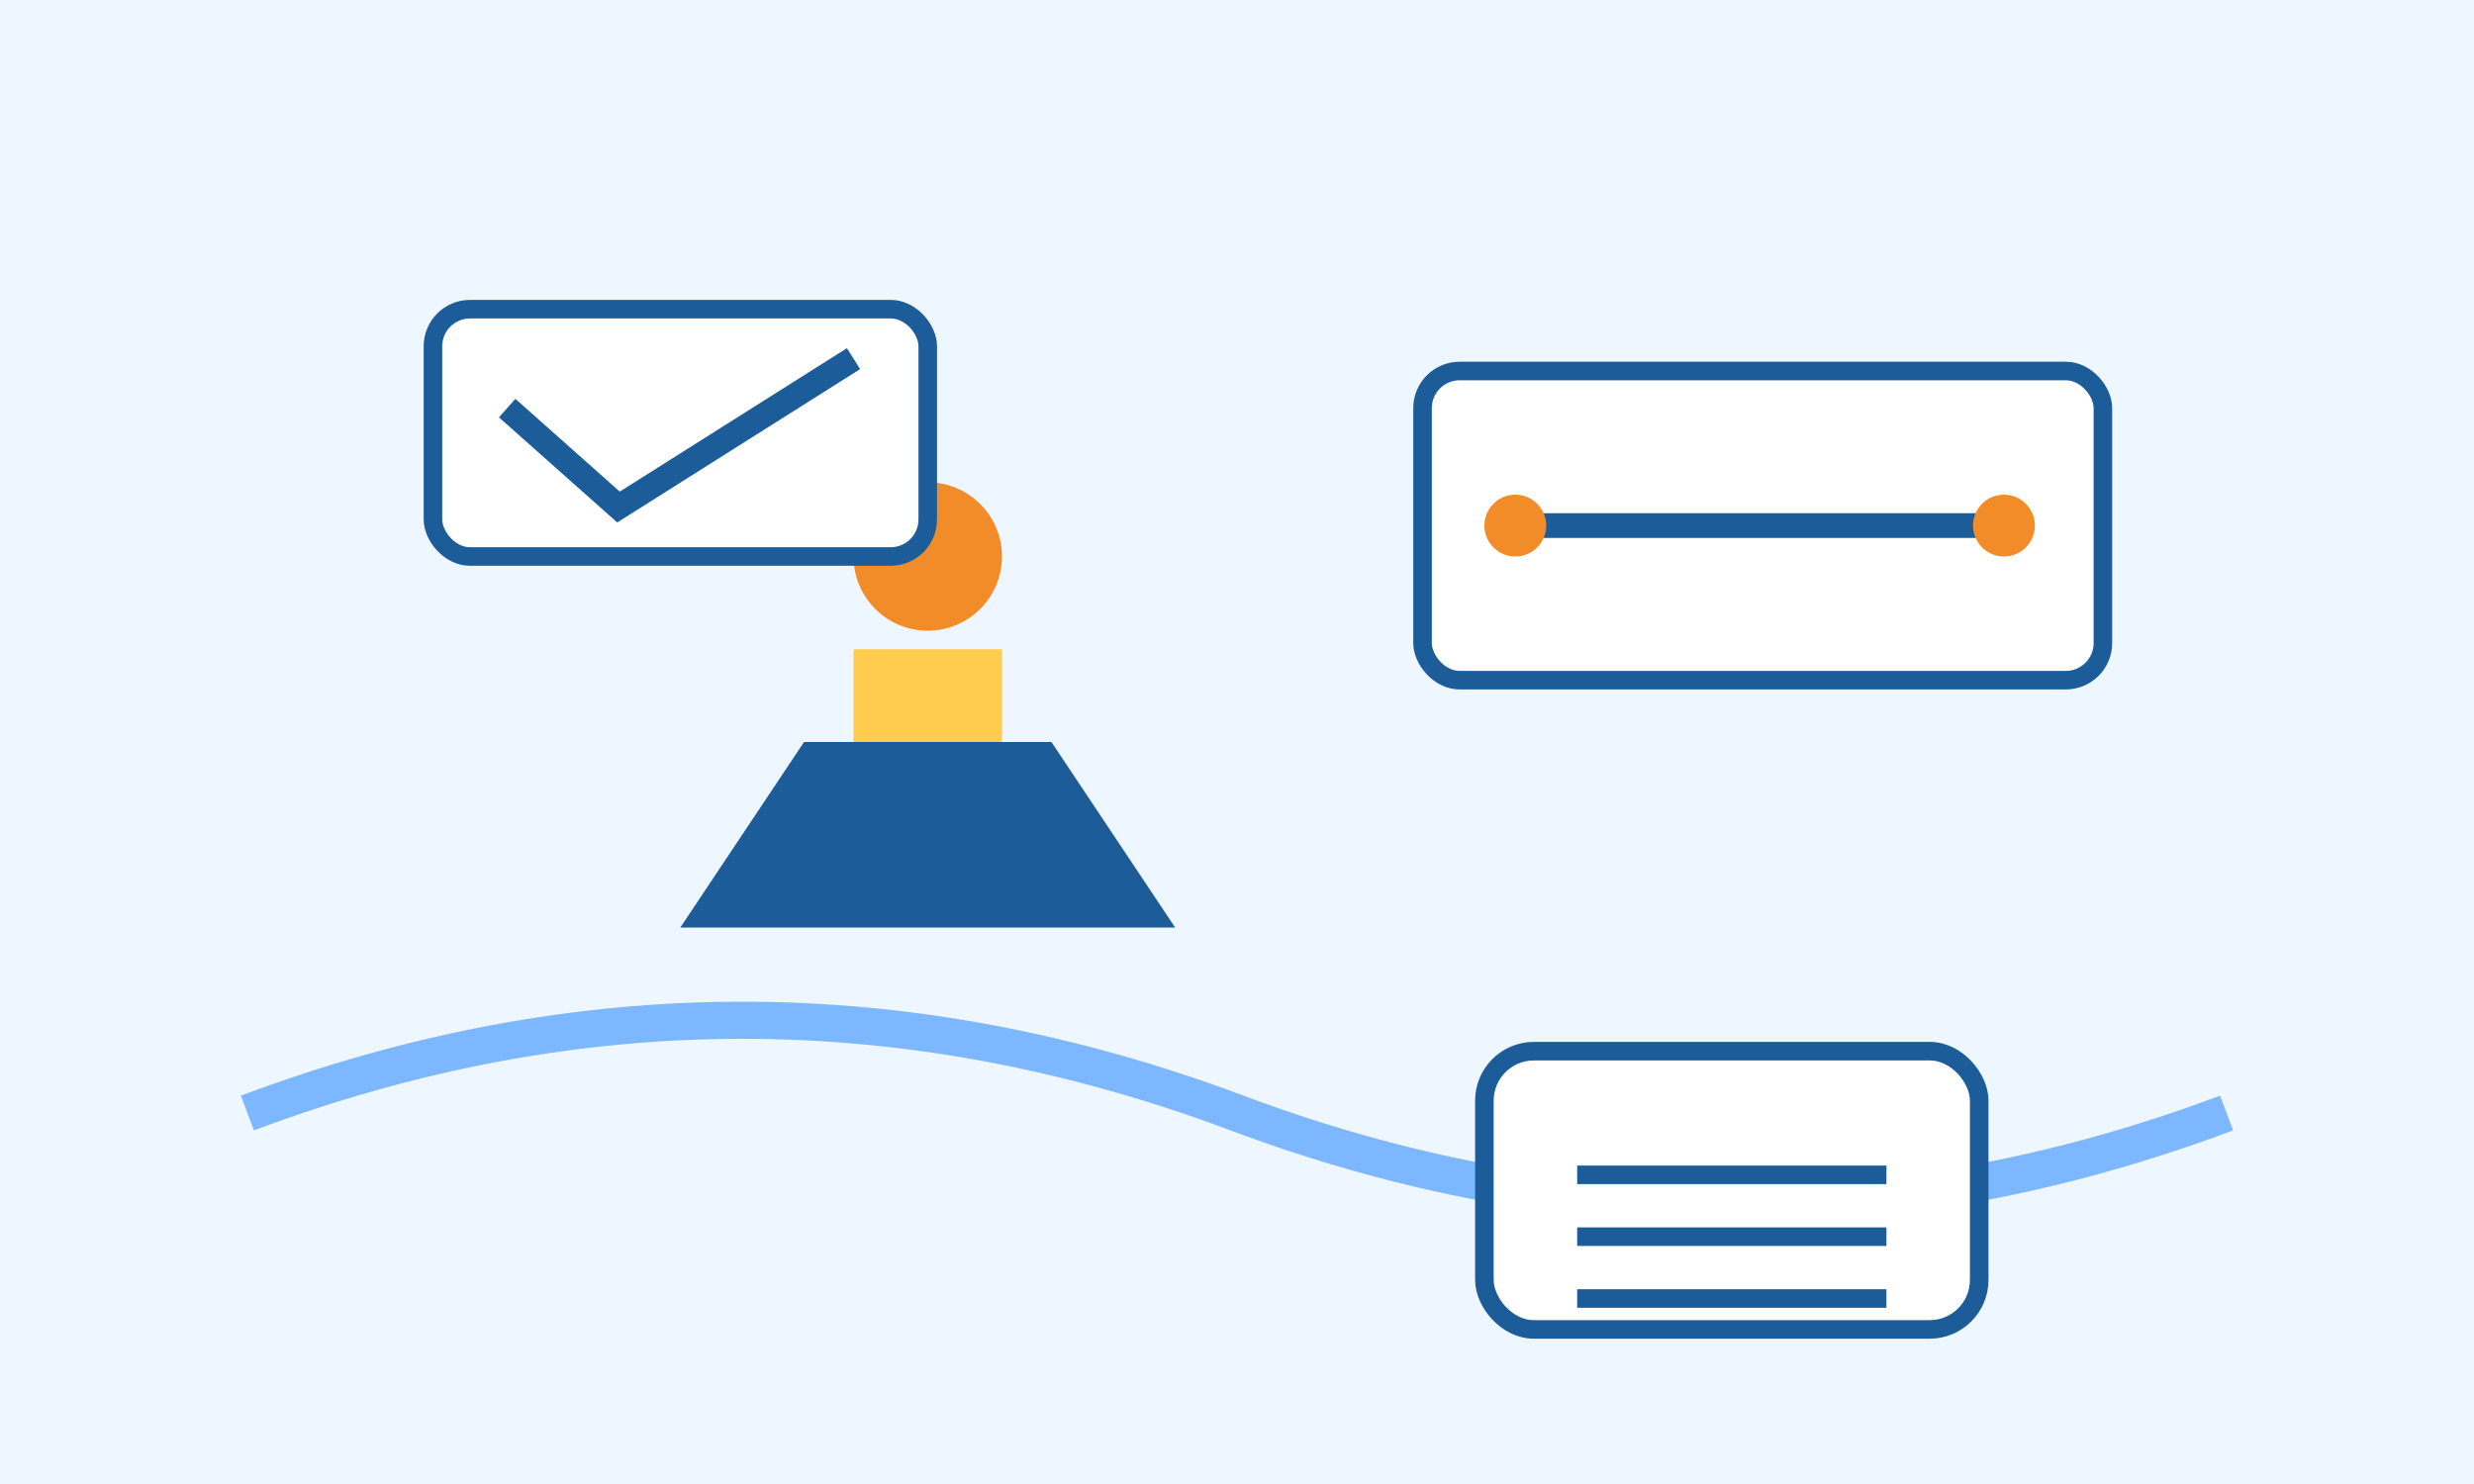
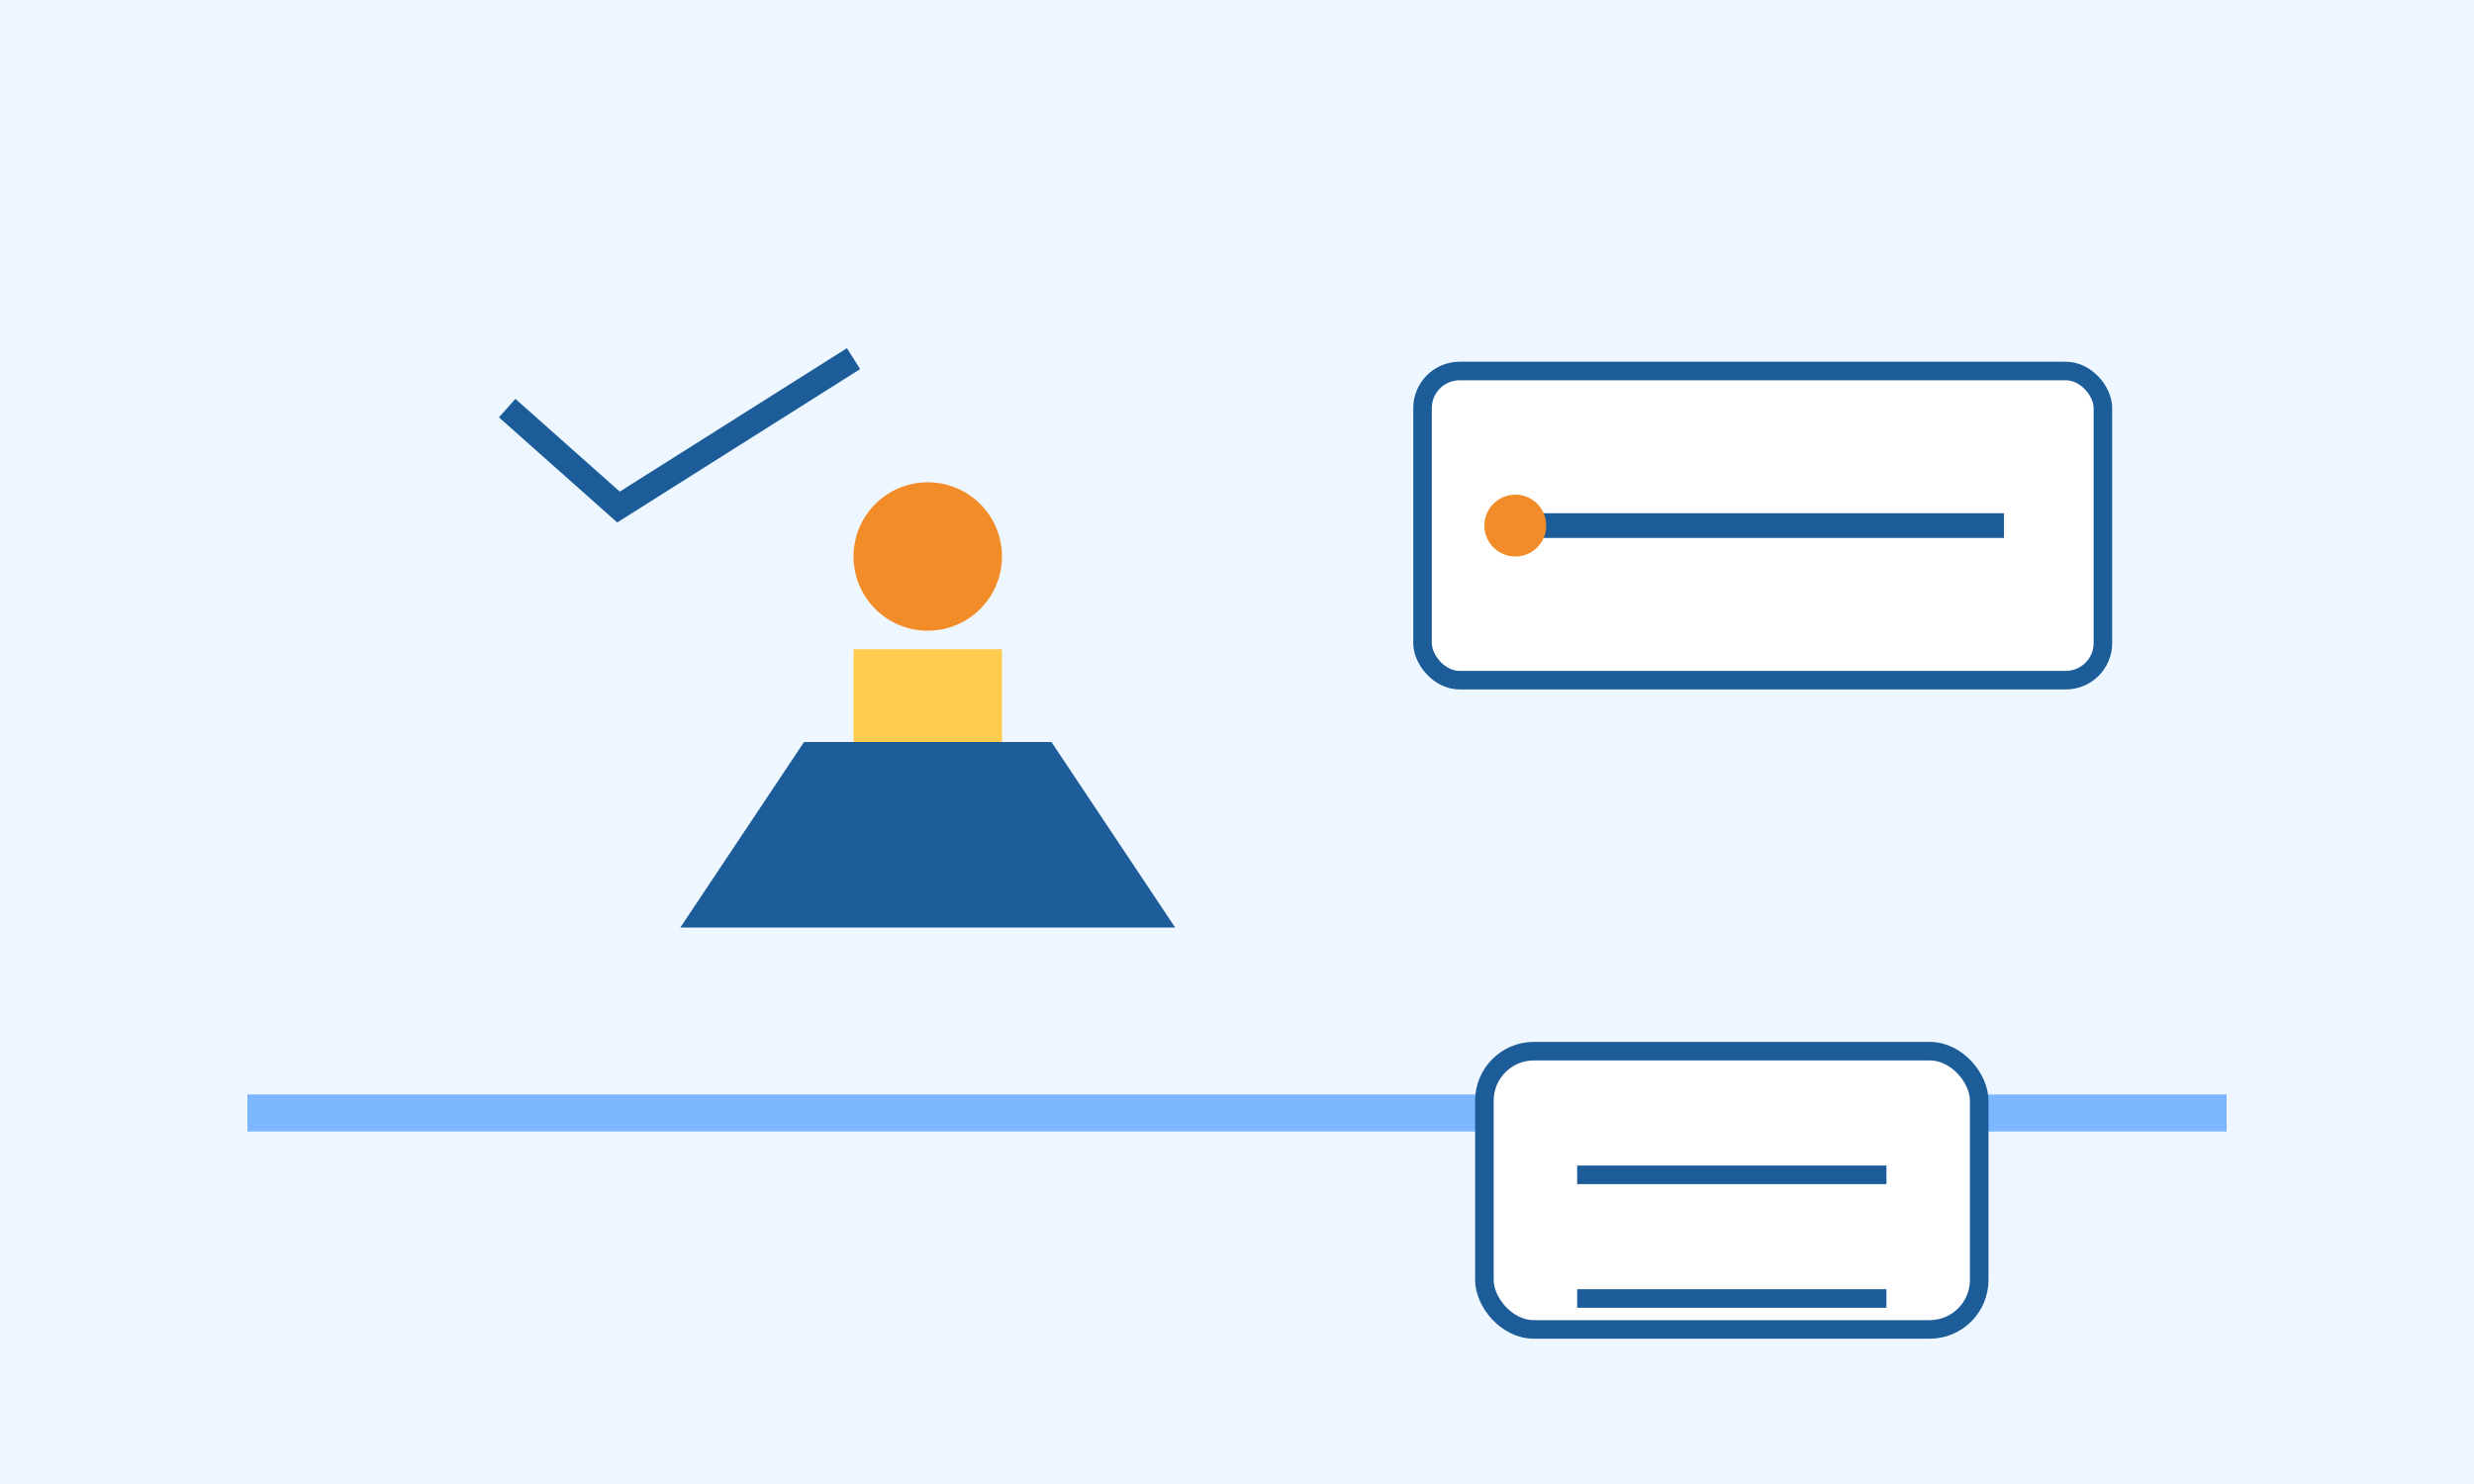
<svg xmlns="http://www.w3.org/2000/svg" width="400" height="240" viewBox="0 0 400 240">
  <rect x="0" y="0" width="400" height="240" fill="#eef6ff" />
-   <path d="M40 180 Q120 150 200 180 T360 180" fill="none" stroke="#7db7ff" stroke-width="6" />
+   <path d="M40 180 T360 180" fill="none" stroke="#7db7ff" stroke-width="6" />
  <path d="M110 150 L190 150 L170 120 L130 120 Z" fill="#1c5d99" />
  <rect x="138" y="105" width="24" height="15" fill="#ffcc4d" />
  <circle cx="150" cy="90" r="12" fill="#f28c28" />
-   <rect x="70" y="50" width="80" height="40" rx="6" fill="#ffffff" stroke="#1c5d99" stroke-width="3" />
  <polyline points="82,66 100,82 138,58" fill="none" stroke="#1c5d99" stroke-width="4" />
  <rect x="230" y="60" width="110" height="50" rx="6" fill="#ffffff" stroke="#1c5d99" stroke-width="3" />
  <path d="M245 85 H324" stroke="#1c5d99" stroke-width="4" />
  <circle cx="245" cy="85" r="5" fill="#f28c28" />
-   <circle cx="324" cy="85" r="5" fill="#f28c28" />
  <rect x="240" y="170" width="80" height="45" rx="8" fill="#ffffff" stroke="#1c5d99" stroke-width="3" />
  <path d="M255 190 H305" stroke="#1c5d99" stroke-width="3" />
-   <path d="M255 200 H305" stroke="#1c5d99" stroke-width="3" />
  <path d="M255 210 H305" stroke="#1c5d99" stroke-width="3" />
</svg>